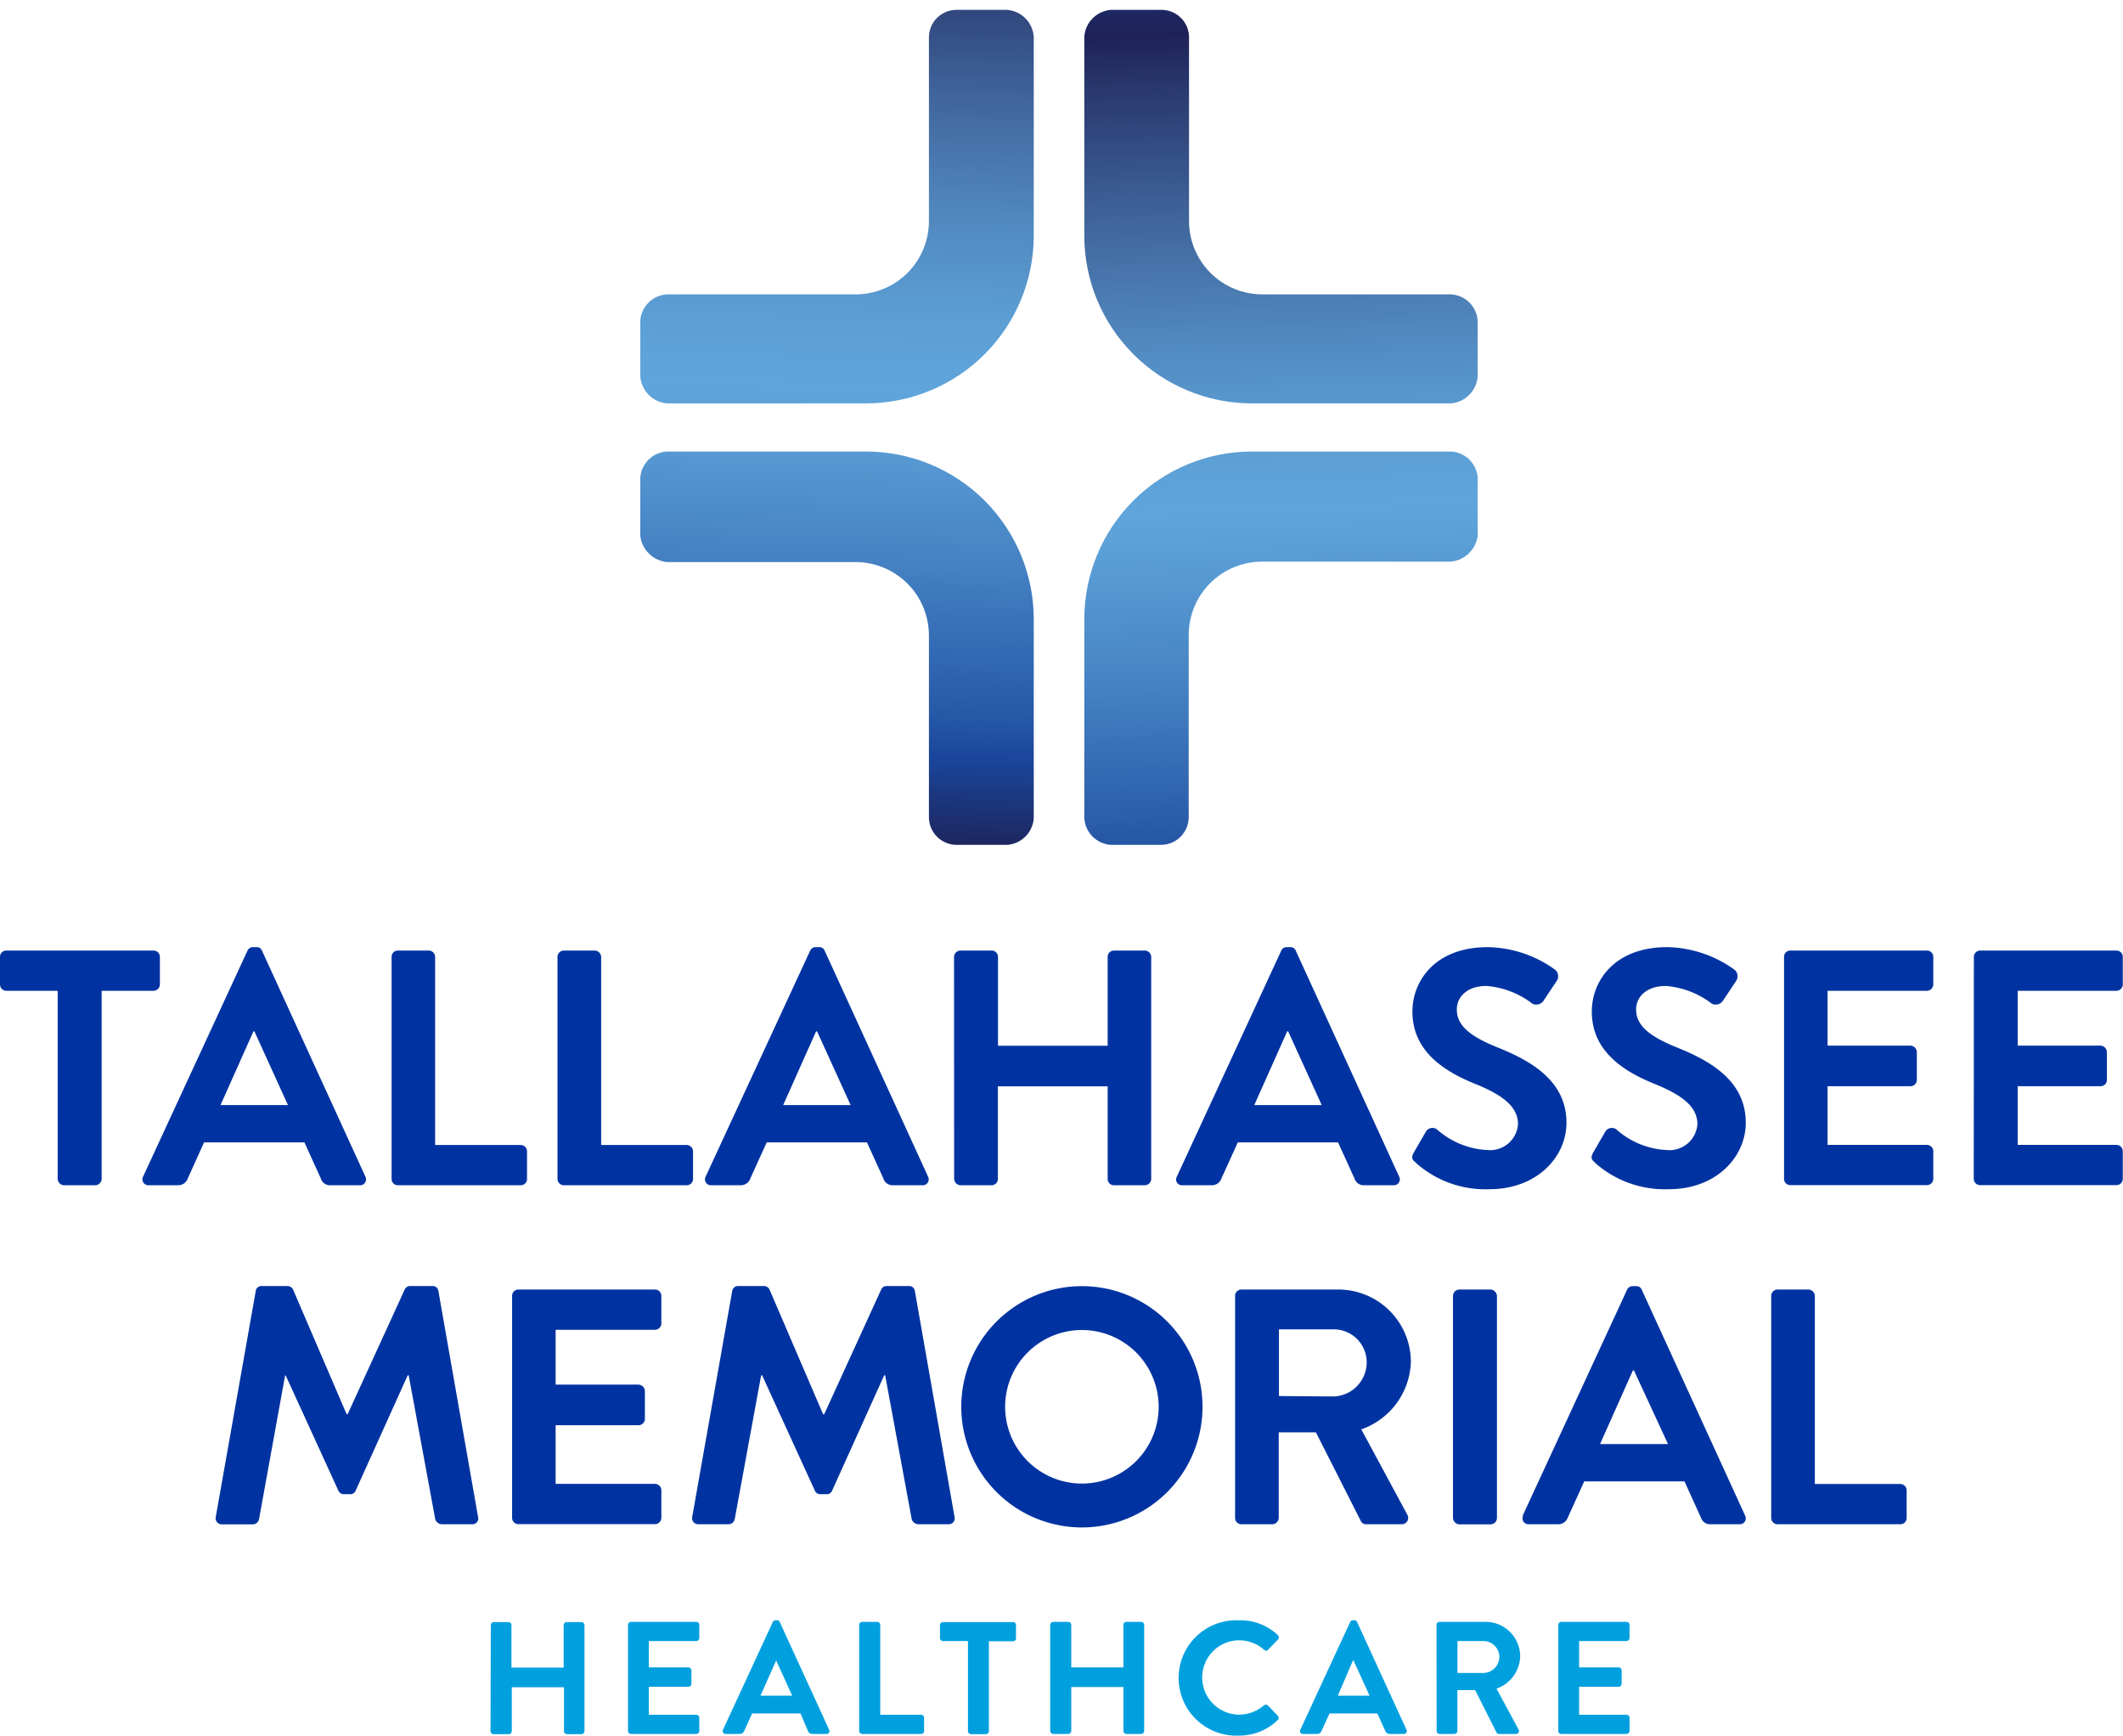
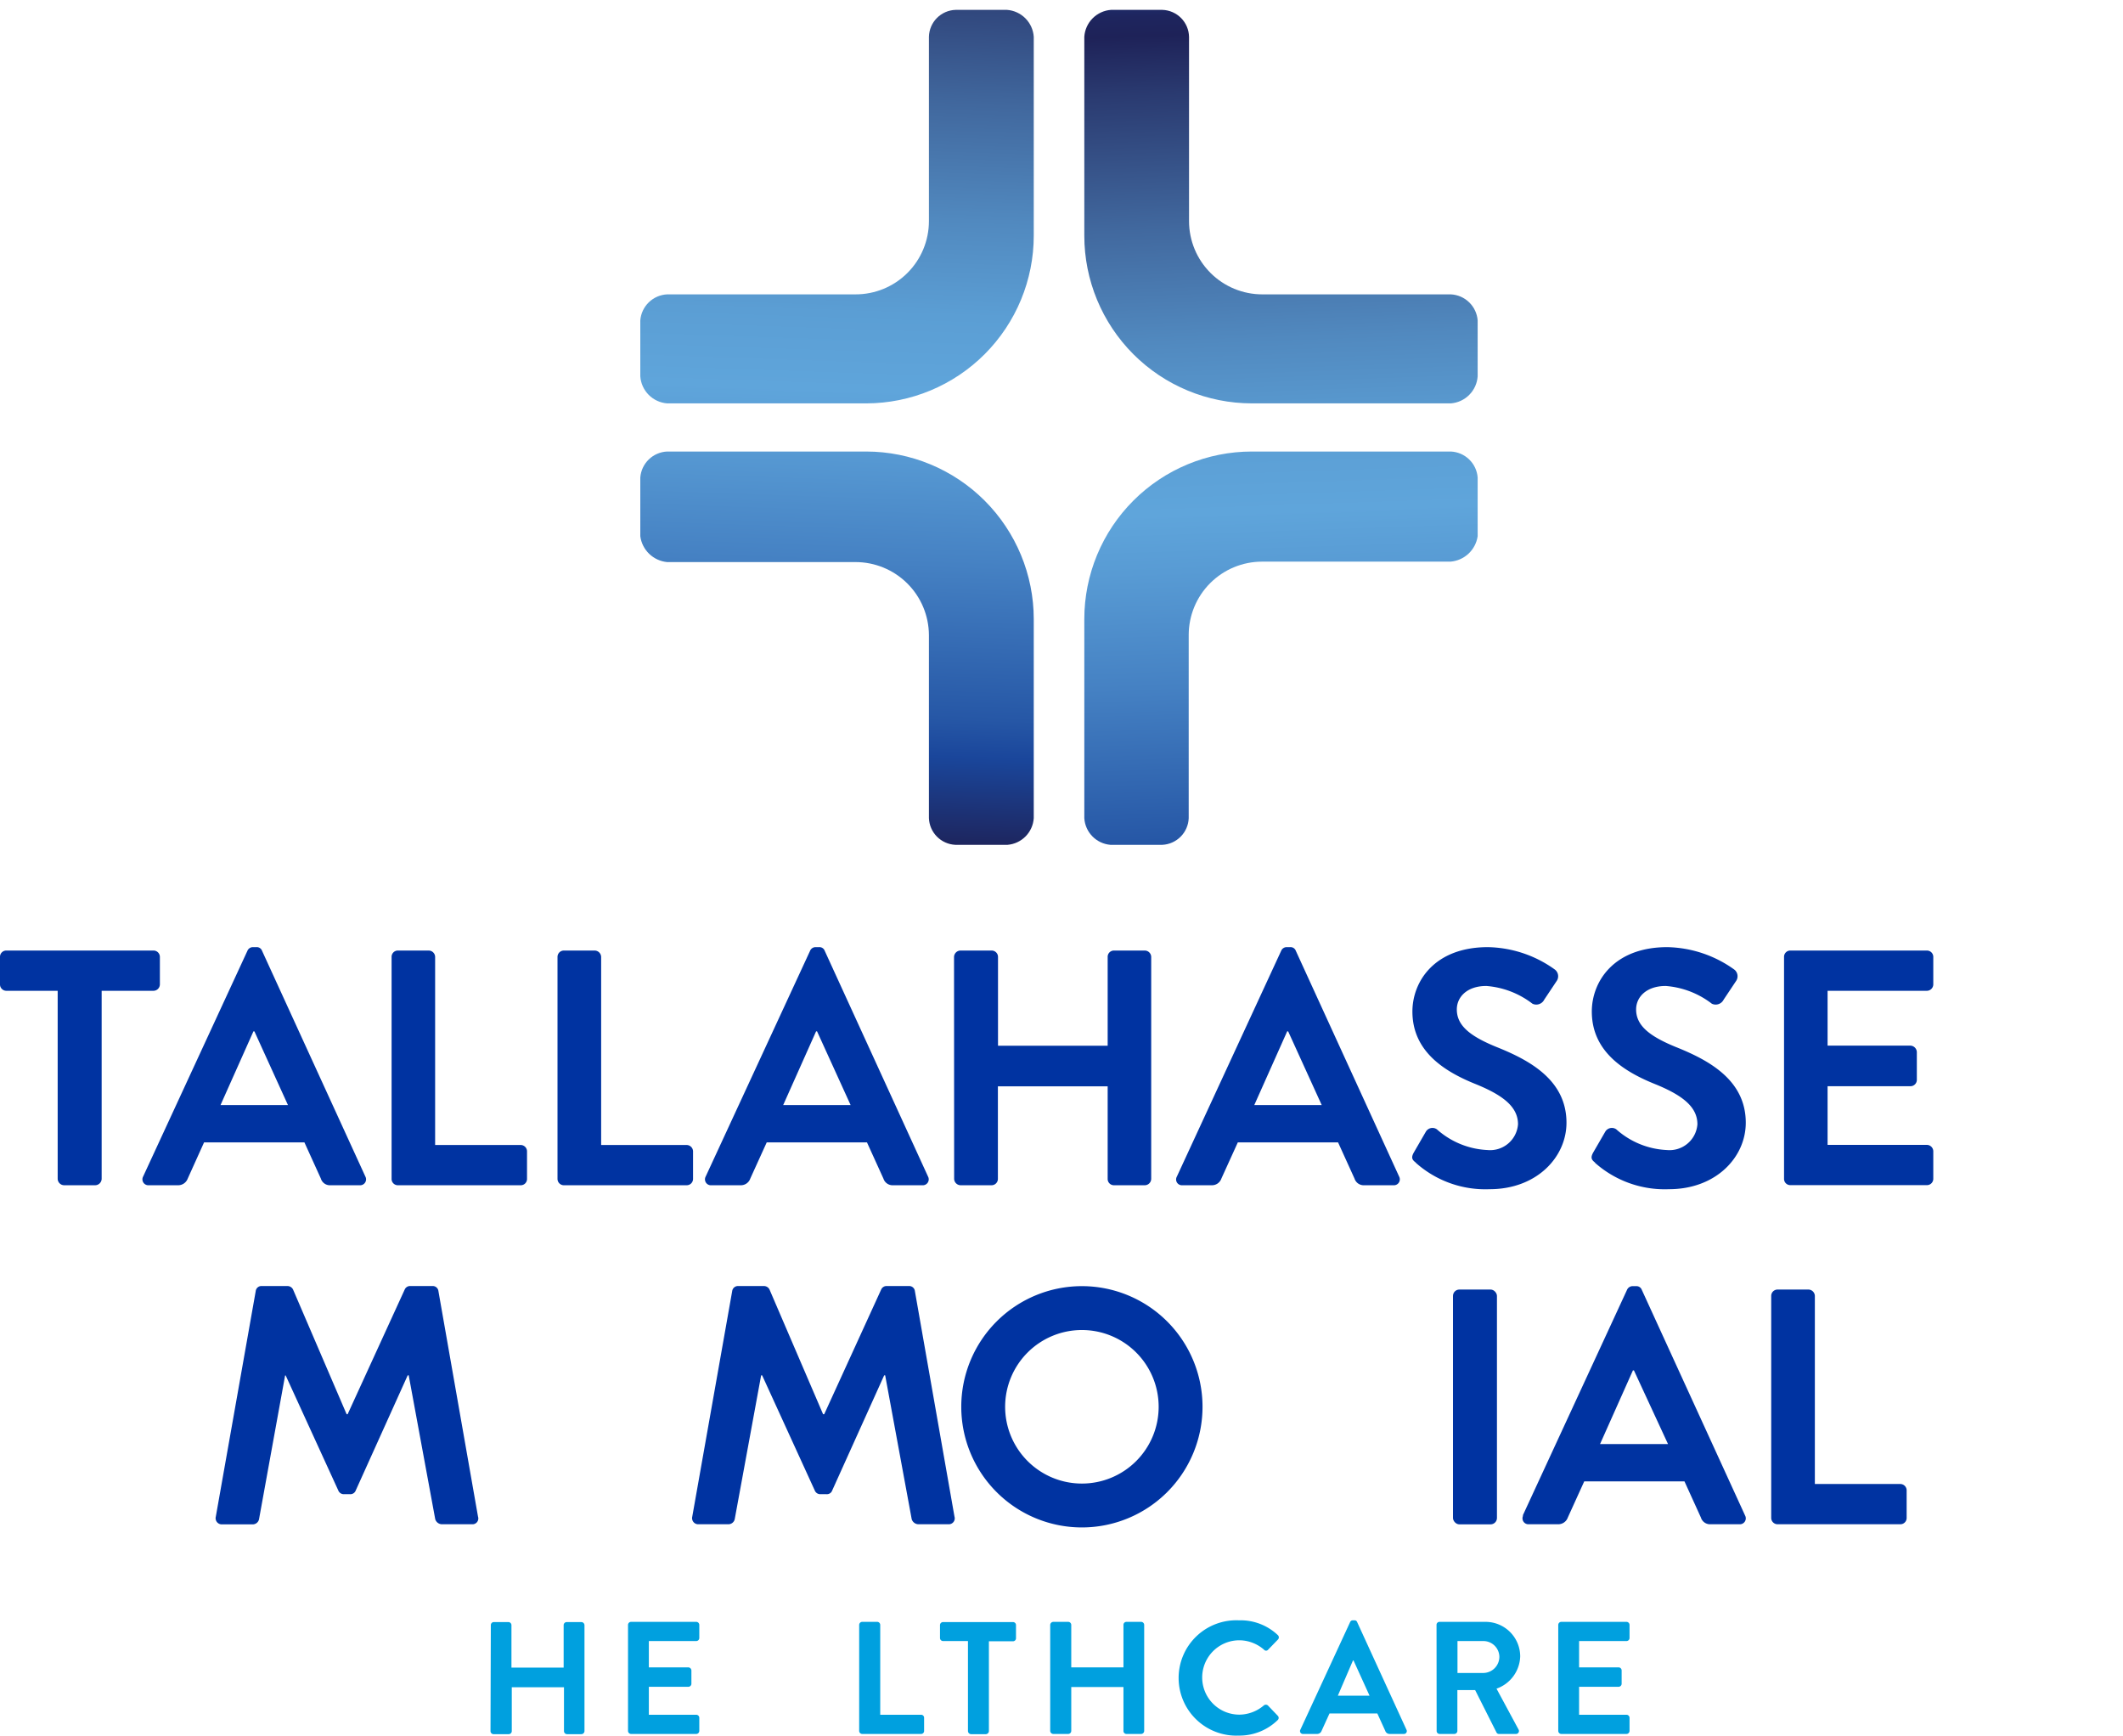
<svg xmlns="http://www.w3.org/2000/svg" xmlns:xlink="http://www.w3.org/1999/xlink" viewBox="0 0 193.6 158.25">
  <defs>
    <style>.cls-1{fill:none;}.cls-2{clip-path:url(#clip-path);}.cls-3{fill:url(#linear-gradient);}.cls-4{clip-path:url(#clip-path-2);}.cls-5{fill:url(#linear-gradient-2);}.cls-6{clip-path:url(#clip-path-3);}.cls-7{fill:url(#linear-gradient-3);}.cls-8{clip-path:url(#clip-path-4);}.cls-9{fill:url(#linear-gradient-4);}.cls-10{fill:#0033a1;}.cls-11{fill:#00a0df;}</style>
    <clipPath id="clip-path" transform="translate(0 0.9)">
      <path class="cls-1" d="M87.14,0a2.51,2.51,0,0,0-2.43,2.45V19.26A6.68,6.68,0,0,1,78,25.94H60.83a2.58,2.58,0,0,0-2.44,2.37v5.11a2.66,2.66,0,0,0,2.44,2.46H79A15.3,15.3,0,0,0,94.27,20.59V2.45A2.64,2.64,0,0,0,91.83,0Z" />
    </clipPath>
    <linearGradient id="linear-gradient" x1="-298.31" y1="385.53" x2="-297.31" y2="385.53" gradientTransform="matrix(-174.63, 0, 0, 174.63, -51943.05, -67304.48)" gradientUnits="userSpaceOnUse">
      <stop offset="0" stop-color="#1a469b" />
      <stop offset="0.23" stop-color="#1a469b" />
      <stop offset="0.23" stop-color="#1b3e8c" />
      <stop offset="0.25" stop-color="#1d2f70" />
      <stop offset="0.26" stop-color="#1e255e" />
      <stop offset="0.27" stop-color="#1e2258" />
      <stop offset="0.3" stop-color="#2a3a70" />
      <stop offset="0.37" stop-color="#41689e" />
      <stop offset="0.43" stop-color="#5189bf" />
      <stop offset="0.48" stop-color="#5b9ed4" />
      <stop offset="0.52" stop-color="#5fa5db" />
      <stop offset="0.55" stop-color="#589bd4" />
      <stop offset="0.61" stop-color="#4581c3" />
      <stop offset="0.69" stop-color="#2657a6" />
      <stop offset="0.71" stop-color="#1a469b" />
      <stop offset="0.76" stop-color="#1e2258" />
      <stop offset="1" stop-color="#1e2258" />
    </linearGradient>
    <clipPath id="clip-path-2" transform="translate(0 0.9)">
      <path class="cls-1" d="M60.83,40.27h0a2.57,2.57,0,0,0-2.44,2.36V48a2.73,2.73,0,0,0,2.44,2.35H78A6.69,6.69,0,0,1,84.71,57V73.7a2.53,2.53,0,0,0,2.4,2.43h4.78a2.61,2.61,0,0,0,2.38-2.43V55.55A15.29,15.29,0,0,0,79,40.27Z" />
    </clipPath>
    <linearGradient id="linear-gradient-2" x1="-298.31" y1="385.53" x2="-297.31" y2="385.53" gradientTransform="matrix(-174.63, 0, 0, 174.63, -51902.83, -67264.36)" xlink:href="#linear-gradient" />
    <clipPath id="clip-path-3" transform="translate(0 0.9)">
      <path class="cls-1" d="M101.31,0a2.63,2.63,0,0,0-2.43,2.45V20.59a15.29,15.29,0,0,0,15.28,15.29h18.15a2.66,2.66,0,0,0,2.44-2.46V28.31a2.58,2.58,0,0,0-2.44-2.37h-17.2a6.68,6.68,0,0,1-6.68-6.68V2.45A2.51,2.51,0,0,0,106,0Z" />
    </clipPath>
    <linearGradient id="linear-gradient-3" x1="-298.3" y1="385.45" x2="-297.3" y2="385.45" gradientTransform="matrix(0, 174.63, -174.63, 0, 67426.29, 52046.69)" xlink:href="#linear-gradient" />
    <clipPath id="clip-path-4" transform="translate(0 0.9)">
      <path class="cls-1" d="M132.31,40.27H114.16A15.28,15.28,0,0,0,98.88,55.55V73.7a2.6,2.6,0,0,0,2.37,2.43H106a2.53,2.53,0,0,0,2.4-2.43V57a6.69,6.69,0,0,1,6.68-6.69h17.2A2.73,2.73,0,0,0,134.75,48V42.63a2.57,2.57,0,0,0-2.44-2.36h0" />
    </clipPath>
    <linearGradient id="linear-gradient-4" x1="-298.3" y1="385.45" x2="-297.3" y2="385.45" gradientTransform="translate(67426.44 52046.73) rotate(90) scale(174.63)" xlink:href="#linear-gradient" />
  </defs>
  <g id="Layer_2" data-name="Layer 2">
    <g id="Layer_1-2" data-name="Layer 1">
      <g class="cls-2">
        <rect class="cls-3" x="57.94" y="-0.44" width="36.77" height="36.77" transform="translate(56.48 94.69) rotate(-88.56)" />
      </g>
      <g class="cls-4">
        <rect class="cls-5" x="57.95" y="39.82" width="36.75" height="36.77" transform="translate(16.23 133.95) rotate(-88.56)" />
      </g>
      <g class="cls-6">
        <rect class="cls-7" x="98.43" y="-0.44" width="36.76" height="36.77" transform="translate(-0.41 3.84) rotate(-1.44)" />
      </g>
      <g class="cls-8">
        <rect class="cls-9" x="98.43" y="39.83" width="36.76" height="36.75" transform="translate(-1.42 3.85) rotate(-1.44)" />
      </g>
      <path class="cls-10" d="M5.26,89.44H.58A.58.58,0,0,1,0,88.85v-2.5a.57.57,0,0,1,.58-.58H14a.58.58,0,0,1,.58.58v2.5a.59.59,0,0,1-.58.59H9.27v17.15a.6.6,0,0,1-.59.58H5.84a.6.6,0,0,1-.58-.58Z" transform="translate(0 0.9)" />
      <path class="cls-10" d="M13.05,106.38,22.56,85.8a.54.54,0,0,1,.52-.34h.3a.51.51,0,0,1,.52.34l9.42,20.58a.54.54,0,0,1-.52.79H30.14a.86.86,0,0,1-.88-.61l-1.5-3.3H18.61l-1.49,3.3a.93.93,0,0,1-.89.61H13.57a.54.54,0,0,1-.52-.79m13.21-6.52L23.2,93.14h-.09l-3,6.72Z" transform="translate(0 0.9)" />
      <path class="cls-10" d="M35.71,86.35a.57.57,0,0,1,.58-.58H39.1a.59.59,0,0,1,.58.58V103.5h7.8a.58.58,0,0,1,.58.58v2.51a.57.57,0,0,1-.58.58H36.29a.57.57,0,0,1-.58-.58Z" transform="translate(0 0.9)" />
      <path class="cls-10" d="M50.84,86.35a.58.58,0,0,1,.58-.58h2.82a.6.6,0,0,1,.58.58V103.5h7.79a.59.59,0,0,1,.59.58v2.51a.58.58,0,0,1-.59.58H51.42a.58.58,0,0,1-.58-.58Z" transform="translate(0 0.9)" />
      <path class="cls-10" d="M64.35,106.38,73.87,85.8a.54.54,0,0,1,.52-.34h.3a.51.51,0,0,1,.52.34l9.42,20.58a.54.54,0,0,1-.52.79H81.45a.88.88,0,0,1-.89-.61l-1.5-3.3H69.92l-1.5,3.3a.91.91,0,0,1-.88.61H64.88a.54.54,0,0,1-.53-.79m13.22-6.52-3.06-6.72h-.09l-3,6.72Z" transform="translate(0 0.9)" />
      <path class="cls-10" d="M87,86.35a.6.6,0,0,1,.58-.58h2.85a.58.58,0,0,1,.58.58v8.1h10v-8.1a.57.57,0,0,1,.58-.58h2.81a.59.59,0,0,1,.58.58v20.24a.59.59,0,0,1-.58.58h-2.81a.57.57,0,0,1-.58-.58V98.15H91v8.44a.58.58,0,0,1-.58.58H87.59a.6.6,0,0,1-.58-.58Z" transform="translate(0 0.9)" />
      <path class="cls-10" d="M107.32,106.38l9.51-20.58a.54.54,0,0,1,.52-.34h.3a.51.51,0,0,1,.52.34l9.42,20.58a.54.54,0,0,1-.52.79h-2.66a.88.88,0,0,1-.89-.61l-1.5-3.3h-9.14l-1.5,3.3a.91.91,0,0,1-.88.61h-2.67a.53.53,0,0,1-.51-.79m13.21-6.52-3.06-6.72h-.09l-3,6.72Z" transform="translate(0 0.9)" />
      <path class="cls-10" d="M129.09,105.09c-.31-.24-.43-.43-.16-.91l1.1-1.9a.7.7,0,0,1,1-.21,7.44,7.44,0,0,0,4.62,1.89,2.55,2.55,0,0,0,2.78-2.35c0-1.56-1.31-2.63-3.88-3.67-2.88-1.16-5.75-3-5.75-6.61,0-2.72,2-5.87,6.88-5.87a10.76,10.76,0,0,1,6.12,2.05.77.77,0,0,1,.18,1l-1.16,1.74a.81.81,0,0,1-1.07.37A7.87,7.87,0,0,0,135.54,89c-1.75,0-2.69,1-2.69,2.14,0,1.43,1.13,2.41,3.61,3.42,3,1.2,6.39,3,6.39,6.91,0,3.15-2.73,6.06-7,6.06a9.52,9.52,0,0,1-6.72-2.39" transform="translate(0 0.9)" />
      <path class="cls-10" d="M145.44,105.09c-.3-.24-.42-.43-.15-.91l1.1-1.9a.7.7,0,0,1,1-.21,7.42,7.42,0,0,0,4.62,1.89,2.55,2.55,0,0,0,2.78-2.35c0-1.56-1.31-2.63-3.88-3.67-2.88-1.16-5.75-3-5.75-6.61,0-2.72,2-5.87,6.88-5.87a10.8,10.8,0,0,1,6.12,2.05.77.77,0,0,1,.18,1l-1.16,1.74a.81.81,0,0,1-1.07.37A7.87,7.87,0,0,0,151.9,89c-1.75,0-2.7,1-2.7,2.14,0,1.43,1.14,2.41,3.61,3.42,3,1.2,6.39,3,6.39,6.91,0,3.15-2.72,6.06-7,6.06a9.58,9.58,0,0,1-6.73-2.39" transform="translate(0 0.9)" />
      <path class="cls-10" d="M162.69,86.35a.57.57,0,0,1,.58-.58h12.45a.58.58,0,0,1,.58.58v2.5a.59.59,0,0,1-.58.59h-9.06v5h7.56a.61.61,0,0,1,.58.58v2.54a.58.58,0,0,1-.58.58h-7.56v5.35h9.06a.59.59,0,0,1,.58.58v2.51a.58.58,0,0,1-.58.58H163.27a.57.57,0,0,1-.58-.58Z" transform="translate(0 0.9)" />
-       <path class="cls-10" d="M180,86.35a.58.58,0,0,1,.59-.58H193a.57.57,0,0,1,.58.58v2.5a.58.58,0,0,1-.58.59H184v5h7.55a.6.6,0,0,1,.58.58v2.54a.57.57,0,0,1-.58.58H184v5.35H193a.58.58,0,0,1,.58.58v2.51a.57.57,0,0,1-.58.58H180.58a.58.58,0,0,1-.59-.58Z" transform="translate(0 0.9)" />
-       <path class="cls-10" d="M46.7,117.26a.57.57,0,0,1,.58-.58H59.73a.58.58,0,0,1,.58.58v2.51a.59.59,0,0,1-.58.58H50.67v5h7.56a.61.61,0,0,1,.58.58v2.54a.58.58,0,0,1-.58.58H50.67v5.35h9.06a.59.59,0,0,1,.58.58v2.51a.58.58,0,0,1-.58.58H47.28a.57.57,0,0,1-.58-.58Z" transform="translate(0 0.9)" />
      <path class="cls-10" d="M98.66,116.37a11,11,0,1,1-11,11,11,11,0,0,1,11-11m0,18a7,7,0,1,0-7-7,7,7,0,0,0,7,7" transform="translate(0 0.9)" />
-       <path class="cls-10" d="M112.63,117.26a.57.57,0,0,1,.58-.58H122a6.61,6.61,0,0,1,6.66,6.57,6.75,6.75,0,0,1-4.52,6.18l4.19,7.77a.58.58,0,0,1-.52.88h-3.21a.52.52,0,0,1-.49-.27L120,129.7h-3.39v7.8a.6.6,0,0,1-.59.58h-2.81a.57.57,0,0,1-.58-.58Zm9,9.17a3.12,3.12,0,0,0,3-3.12,3,3,0,0,0-3-3h-5v6.08Z" transform="translate(0 0.9)" />
      <rect class="cls-10" x="132.5" y="117.58" width="4.01" height="21.41" rx="0.58" />
      <path class="cls-10" d="M138.86,137.29l9.51-20.58a.56.56,0,0,1,.52-.34h.31a.52.52,0,0,1,.52.34l9.42,20.58a.54.54,0,0,1-.52.79H156a.87.87,0,0,1-.89-.61l-1.5-3.3h-9.14l-1.5,3.3a.92.92,0,0,1-.89.61h-2.66a.54.54,0,0,1-.52-.79m13.21-6.52L149,124.05h-.09l-3,6.72Z" transform="translate(0 0.9)" />
      <path class="cls-10" d="M161.52,117.26a.58.58,0,0,1,.58-.58h2.81a.6.6,0,0,1,.59.58v17.15h7.79a.58.58,0,0,1,.58.58v2.51a.57.57,0,0,1-.58.58H162.1a.58.58,0,0,1-.58-.58Z" transform="translate(0 0.9)" />
      <path class="cls-11" d="M44.76,147.26A.28.28,0,0,1,45,147h1.36a.28.28,0,0,1,.28.28v3.87h4.76v-3.87a.28.28,0,0,1,.28-.28h1.34a.29.29,0,0,1,.28.28v9.66a.29.29,0,0,1-.28.28H51.71a.28.28,0,0,1-.28-.28v-4H46.67v4a.28.28,0,0,1-.28.28H45a.28.28,0,0,1-.27-.28Z" transform="translate(0 0.9)" />
      <path class="cls-11" d="M57.27,147.26a.28.28,0,0,1,.28-.28h5.94a.28.28,0,0,1,.28.28v1.2a.28.28,0,0,1-.28.27H59.17v2.4h3.6a.29.29,0,0,1,.28.28v1.21a.28.28,0,0,1-.28.28h-3.6v2.55h4.32a.28.28,0,0,1,.28.28v1.19a.28.28,0,0,1-.28.28H57.55a.28.28,0,0,1-.28-.28Z" transform="translate(0 0.9)" />
-       <path class="cls-11" d="M65.93,156.82,70.47,147a.26.26,0,0,1,.25-.16h.14a.24.24,0,0,1,.25.16l4.5,9.82a.26.26,0,0,1-.25.38H74.09a.42.42,0,0,1-.42-.29L73,155.33H68.59l-.72,1.58a.43.43,0,0,1-.42.29H66.18a.26.26,0,0,1-.25-.38m6.31-3.11-1.46-3.21h0l-1.43,3.21Z" transform="translate(0 0.9)" />
      <path class="cls-11" d="M78.35,147.26a.28.28,0,0,1,.28-.28H80a.28.28,0,0,1,.27.28v8.19H84a.27.27,0,0,1,.27.28v1.19a.27.27,0,0,1-.27.28H78.63a.28.28,0,0,1-.28-.28Z" transform="translate(0 0.9)" />
      <path class="cls-11" d="M88.27,148.73H86a.28.28,0,0,1-.28-.27v-1.2A.28.28,0,0,1,86,147h6.38a.27.27,0,0,1,.27.28v1.2a.27.27,0,0,1-.27.27H90.18v8.19a.29.29,0,0,1-.28.28H88.55a.29.29,0,0,1-.28-.28Z" transform="translate(0 0.9)" />
      <path class="cls-11" d="M95.77,147.26a.29.29,0,0,1,.28-.28h1.36a.28.28,0,0,1,.28.28v3.87h4.76v-3.87a.27.27,0,0,1,.27-.28h1.35a.28.28,0,0,1,.27.28v9.66a.28.28,0,0,1-.27.28h-1.35a.27.27,0,0,1-.27-.28v-4H97.69v4a.28.28,0,0,1-.28.28H96.05a.29.29,0,0,1-.28-.28Z" transform="translate(0 0.9)" />
      <path class="cls-11" d="M113,146.84a4.93,4.93,0,0,1,3.53,1.35.28.28,0,0,1,0,.41l-.89.92a.24.24,0,0,1-.37,0,3.45,3.45,0,0,0-2.25-.86,3.39,3.39,0,0,0,0,6.78,3.49,3.49,0,0,0,2.23-.84.29.29,0,0,1,.37,0l.9.94a.27.27,0,0,1,0,.39,5,5,0,0,1-3.55,1.42,5.26,5.26,0,1,1,0-10.51" transform="translate(0 0.9)" />
      <path class="cls-11" d="M118.58,156.82l4.54-9.82a.26.26,0,0,1,.25-.16h.15a.24.24,0,0,1,.24.16l4.5,9.82a.26.26,0,0,1-.25.38h-1.27a.42.42,0,0,1-.42-.29l-.72-1.58h-4.36l-.72,1.58a.43.43,0,0,1-.42.29h-1.27a.26.26,0,0,1-.25-.38m6.31-3.11-1.46-3.21h-.05L122,153.71Z" transform="translate(0 0.9)" />
      <path class="cls-11" d="M131,147.26a.27.27,0,0,1,.27-.28h4.18a3.16,3.16,0,0,1,3.18,3.14,3.22,3.22,0,0,1-2.16,2.95l2,3.71a.27.27,0,0,1-.25.42H136.7a.24.24,0,0,1-.23-.13l-1.95-3.87H132.9v3.72a.28.28,0,0,1-.27.28h-1.35a.27.27,0,0,1-.27-.28Zm4.29,4.38a1.48,1.48,0,0,0,1.44-1.49,1.46,1.46,0,0,0-1.44-1.42h-2.38v2.91Z" transform="translate(0 0.9)" />
      <path class="cls-11" d="M142.1,147.26a.28.28,0,0,1,.28-.28h5.94a.28.28,0,0,1,.28.28v1.2a.28.28,0,0,1-.28.27H144v2.4h3.61a.28.28,0,0,1,.27.28v1.21a.28.28,0,0,1-.27.28H144v2.55h4.32a.28.28,0,0,1,.28.28v1.19a.28.28,0,0,1-.28.28h-5.94a.28.28,0,0,1-.28-.28Z" transform="translate(0 0.9)" />
      <path class="cls-10" d="M23.32,116.82a.52.52,0,0,1,.55-.46H26.2a.57.57,0,0,1,.52.31l4.89,11.38h.09l5.21-11.38a.53.53,0,0,1,.52-.31h2a.52.52,0,0,1,.55.46l3.61,20.56a.53.53,0,0,1-.55.7H40.27a.65.65,0,0,1-.58-.46L37.27,124.5h-.09L32.44,135a.52.52,0,0,1-.52.34h-.55a.54.54,0,0,1-.52-.34l-4.8-10.49H26l-2.38,13.12a.59.59,0,0,1-.55.46H20.26a.56.56,0,0,1-.58-.7Z" transform="translate(0 0.9)" />
      <path class="cls-10" d="M66.77,116.82a.53.53,0,0,1,.56-.46h2.32a.57.57,0,0,1,.52.31l4.89,11.38h.1l5.2-11.38a.53.53,0,0,1,.52-.31h2a.52.52,0,0,1,.55.46l3.61,20.56a.54.54,0,0,1-.56.7H83.72a.66.66,0,0,1-.58-.46L80.72,124.5h-.09L75.89,135a.51.51,0,0,1-.52.34h-.55a.54.54,0,0,1-.52-.34L69.5,124.5h-.09L67,137.62a.59.59,0,0,1-.55.46H63.72a.56.56,0,0,1-.59-.7Z" transform="translate(0 0.9)" />
    </g>
  </g>
</svg>